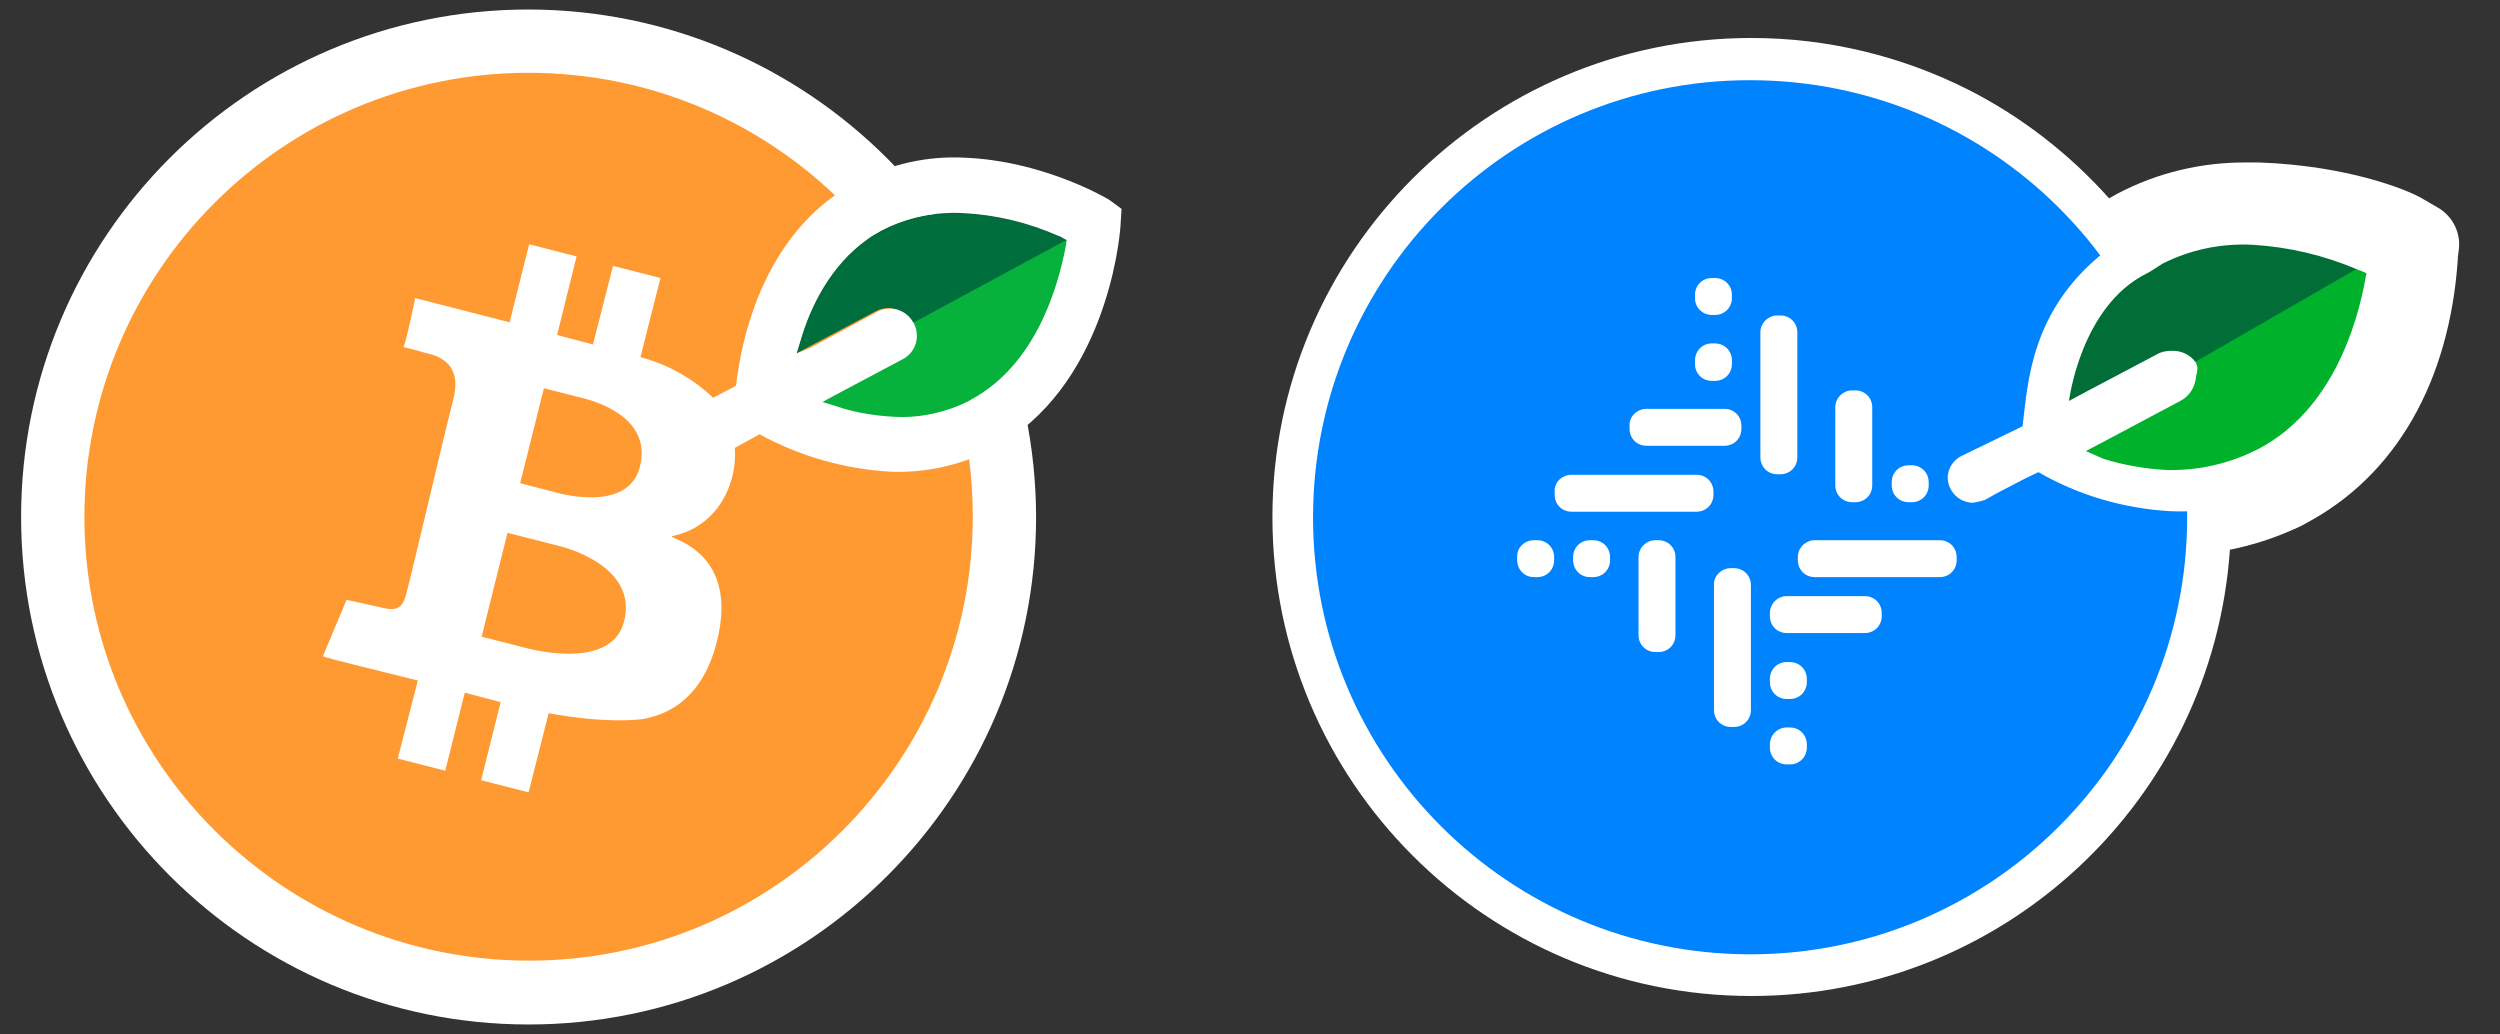
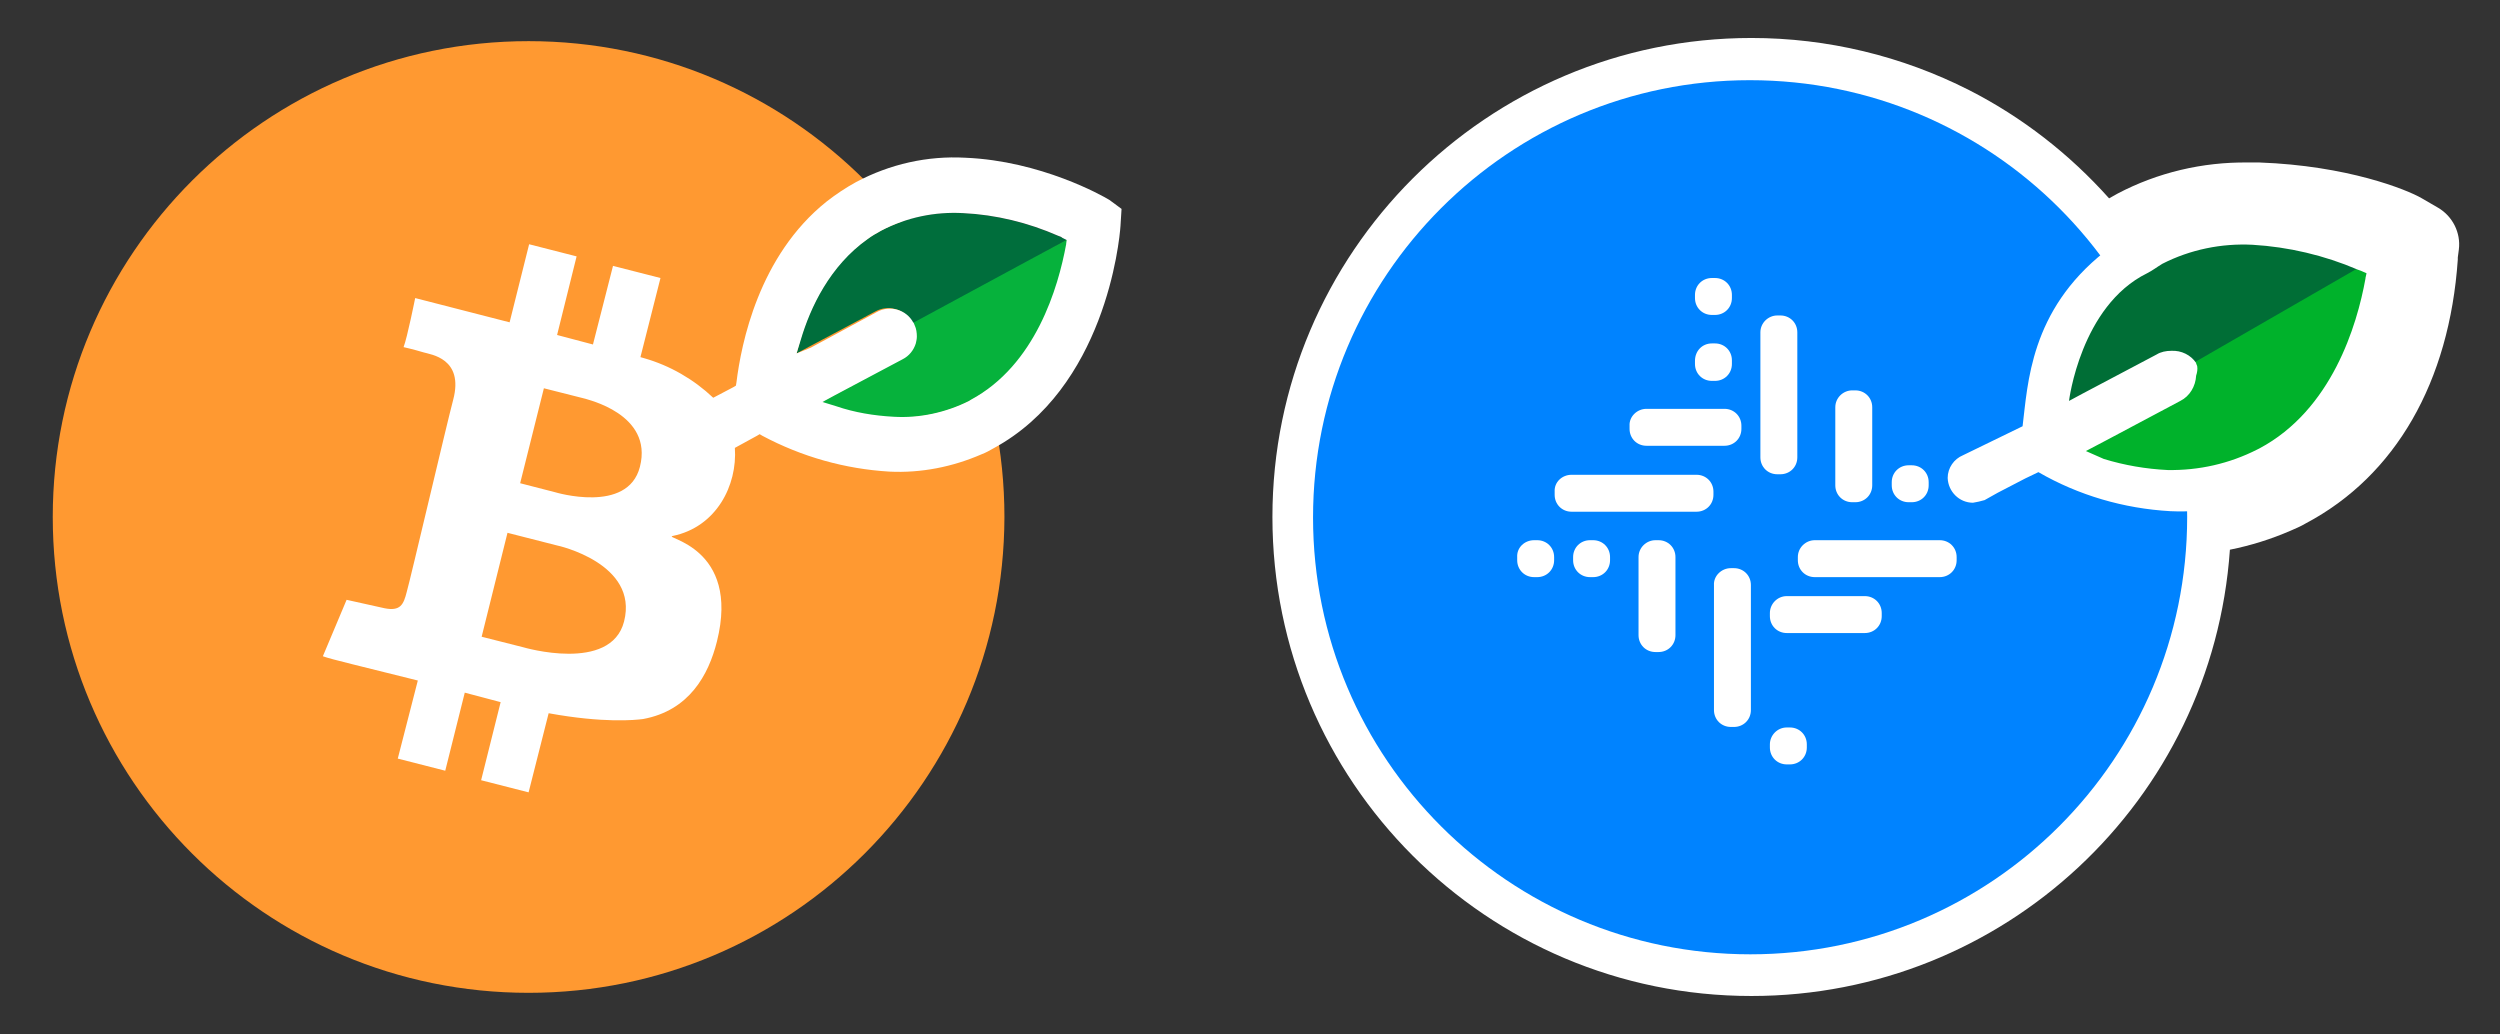
<svg xmlns="http://www.w3.org/2000/svg" xmlns:xlink="http://www.w3.org/1999/xlink" version="1.1" id="Layer_1" x="0px" y="0px" viewBox="0 0 473.9 196" style="enable-background:new 0 0 473.9 196;" xml:space="preserve">
  <rect x="0" y="0" width="473.9" height="196" fill="#333333" stroke="none" />
  <style type="text/css">
	.st0{clip-path:url(#SVGID_2_);}
	.st1{fill:#FF9931;}
	.st2{fill:#FFFFFF;}
	.st3{fill:#006E3C;}
	.st4{fill:#06B23C;}
	.st5{fill:#0083FF;}
	.st6{fill:#006E36;}
	.st7{fill:#00B22B;}
</style>
  <title>RSK_R-BTC_Logo_RGB</title>
  <g>
    <defs>
      <rect id="SVGID_1_" x="3.2" width="210.7" height="196" />
    </defs>
    <clipPath id="SVGID_2_">
      <use xlink:href="#SVGID_1_" style="overflow:visible;" />
    </clipPath>
    <g class="st0">
      <path class="st1" d="M100.2,188.2C50.3,188.2,10,147.8,10,98S50.4,7.8,100.2,7.8c49.8,0,90.2,40.4,90.2,90.2    C190.3,147.8,150,188.2,100.2,188.2" />
-       <path class="st2" d="M100.2,13.8c46.5,0,84.2,37.7,84.2,84.1s-37.7,84.2-84.1,84.2S16,144.5,16,98c0,0,0,0,0,0    C16,51.5,53.7,13.8,100.2,13.8 M100.2,1.8C47,1.8,4,44.9,4,98c0,53.1,43.1,96.2,96.2,96.2c53.1,0,96.2-43.1,96.2-96.2    C196.3,44.9,153.3,1.9,100.2,1.8" />
      <path class="st3" d="M200.5,44.7c-5.7-2.5-11.8-4-18-4.3c-5.4-0.3-10.7,0.8-15.5,3.3c-0.9,0.5-1.8,1-2.6,1.6    c-7.2,5-10.9,13-12.7,19.1L151,67l2.4-1.3L166,59c2.4-1.3,5.5-0.4,6.8,2l0,0l0.1,0.1c0.1,0.2,0.1,0.3,0.2,0.5l29.2-16.2    C202,45.3,200.8,44.8,200.5,44.7" />
      <path class="st4" d="M195.9,64.2c-14.5,23.9-40.2,12-40.2,12l9.3-5c0.8-0.5,5.8-3.1,5.8-3.1c2.4-1.3,3.3-4.3,2.1-6.8l29.4-15.9    C201.6,52.1,199.4,58.5,195.9,64.2" />
      <path class="st2" d="M210.3,37.9c-1.3-0.8-13-7.4-27.3-8c-7.2-0.4-14.3,1.2-20.7,4.6c-2,1.1-3.8,2.3-5.6,3.7    c-12.9,10.3-16.2,27-17.1,34.3l-0.1,0.6l-0.5,0.3l-3.8,2c-3.7-3.5-8.2-6.1-13.1-7.5l-0.7-0.2l3.8-15l-9-2.3l-3.8,14.9l-6.8-1.8    l3.7-14.9l-9-2.3l-3.7,14.8c-10.9-2.8-17.9-4.6-17.9-4.6s-1.5,7.5-2.2,9.3c0,0,1.8,0.4,3.8,1c1.3,0.4,7.7,1.1,5.6,9    c-1.2,4.5-8.2,34.4-8.8,36.4c-0.6,2.4-1.2,3.7-4.2,3.1l-7.2-1.6l-4.5,10.7c1.6,0.6,7.3,1.9,18,4.6l-3.8,14.8l9,2.3l3.7-14.8    l6.8,1.8l-3.7,14.8l9,2.3l3.8-15c10.4,1.9,16.4,1.3,17.9,1.1c8.7-1.6,12.4-8.3,14-14.7c4.5-18-10.3-19.6-8.4-20    c8.3-1.7,12.3-9.6,11.8-16.7l4.2-2.3l0.5-0.3l0.5,0.3c7.5,4,15.7,6.3,24.1,6.8c6,0.3,12-0.9,17.5-3.3c0.8-0.3,1.5-0.7,2.2-1.1    c21.1-11.4,23.9-39.1,24.1-42.2l0.2-3.2L210.3,37.9z M118.3,117.8c-2.5,9.8-19.1,4.9-19.1,4.9l-7.9-2l4.9-19.7l9.4,2.4    C105.7,103.4,121.1,106.8,118.3,117.8 M121.3,88.5c-2.3,9-16.1,4.8-16.1,4.8l-6.6-1.7l4.5-18l7.9,2    C111,75.7,123.9,78.4,121.3,88.5 M202.1,46.2v0.1c-1.5,8.2-5.8,22.9-18.1,29.5l-0.3,0.2c-4.4,2.2-9.4,3.3-14.3,3    c-3.7-0.2-7.4-0.8-10.9-2l-2.6-0.8l2.4-1.3l12.8-6.8c1.2-0.6,2.1-1.7,2.5-3c0.1-0.4,0.2-0.9,0.2-1.3c0-0.7-0.1-1.5-0.4-2.1    c-0.1-0.2-0.1-0.3-0.2-0.5l-0.1-0.1l0,0c-1.3-2.4-4.4-3.3-6.8-2l-12.6,6.8L151,67l0.8-2.6c1.8-6.1,5.5-14,12.7-19.1    c0.8-0.6,1.7-1.1,2.6-1.6c4.8-2.5,10.1-3.6,15.5-3.3c6.2,0.3,12.3,1.8,18,4.3c0.3,0.1,0.6,0.2,0.8,0.4l0.8,0.4L202.1,46.2z" />
    </g>
  </g>
  <g>
    <path class="st2" d="M332,188.8c-50.2,0-90.8-40.7-90.8-90.8c0-50.1,40.7-90.8,90.8-90.8c14.4,0,28.5,3.4,41.3,9.9   c10,5.1,19,12.1,26.5,20.5l1.6-0.9c7.6-4,16.1-6,24.7-5.9h2.2c16.6,0.6,27.9,5.1,30.8,6.8l3.1,1.8c2.7,1.6,4.3,4.7,3.9,7.9   l-0.2,1.5v0.4c-1.6,23.2-11.8,41-28.8,50c-1,0.6-2,1-2.9,1.4c-3.7,1.6-7.5,2.8-11.5,3.6C419.4,151.8,379.8,188.8,332,188.8z" />
    <path class="st5" d="M414.6,98c0,45.8-37.1,82.9-82.8,82.9c-45.8,0-82.9-37.1-82.9-82.8c0-45.8,37.1-82.9,82.8-82.9c0,0,0,0,0,0   C377.5,15.2,414.6,52.2,414.6,98" />
    <path class="st2" d="M324.5,52.7h0.6c1.8,0,3.2,1.4,3.2,3.2v0.6c0,1.8-1.4,3.2-3.2,3.2h-0.6c-1.8,0-3.2-1.4-3.2-3.2v-0.6   C321.3,54.1,322.7,52.7,324.5,52.7z" />
    <path class="st2" d="M324.5,65.1h0.6c1.8,0,3.2,1.4,3.2,3.2V69c0,1.8-1.4,3.2-3.2,3.2h-0.6c-1.8,0-3.2-1.4-3.2-3.2v-0.6   C321.3,66.5,322.7,65.1,324.5,65.1z" />
    <path class="st2" d="M290.8,102.4h0.6c1.8,0,3.2,1.4,3.2,3.2v0.6c0,1.8-1.4,3.2-3.2,3.2h-0.6c-1.8,0-3.2-1.4-3.2-3.2v-0.6   C287.5,103.8,289,102.4,290.8,102.4z" />
    <path class="st2" d="M301.4,102.4h0.6c1.8,0,3.2,1.4,3.2,3.2v0.6c0,1.8-1.4,3.2-3.2,3.2h-0.6c-1.8,0-3.2-1.4-3.2-3.2v-0.6   C298.2,103.8,299.6,102.4,301.4,102.4z" />
    <path class="st2" d="M312.1,77.5h14.8c1.8,0,3.2,1.4,3.2,3.2v0.6c0,1.8-1.4,3.2-3.2,3.2h-14.8c-1.8,0-3.2-1.4-3.2-3.2v-0.6   C308.8,79,310.3,77.5,312.1,77.5z" />
    <path class="st2" d="M313.8,102.4h0.6c1.8,0,3.2,1.4,3.2,3.2v14.8c0,1.8-1.4,3.2-3.2,3.2h-0.6c-1.8,0-3.2-1.4-3.2-3.2v-14.8   C310.6,103.8,312.1,102.4,313.8,102.4z" />
    <path class="st2" d="M344,102.4h23.7c1.8,0,3.2,1.4,3.2,3.2v0.6c0,1.8-1.4,3.2-3.2,3.2H344c-1.8,0-3.2-1.4-3.2-3.2v-0.6   C340.8,103.8,342.3,102.4,344,102.4z" />
    <path class="st2" d="M297.9,90h23.7c1.8,0,3.2,1.4,3.2,3.2v0.6c0,1.8-1.4,3.2-3.2,3.2h-23.7c-1.8,0-3.2-1.4-3.2-3.2v-0.6   C294.6,91.4,296.1,90,297.9,90z" />
    <path class="st2" d="M361.8,88.2h0.6c1.8,0,3.2,1.4,3.2,3.2v0.6c0,1.8-1.4,3.2-3.2,3.2h-0.6c-1.8,0-3.2-1.4-3.2-3.2v-0.6   C358.6,89.6,360,88.2,361.8,88.2z" />
    <path class="st2" d="M338.7,113h14.8c1.8,0,3.2,1.4,3.2,3.2v0.6c0,1.8-1.4,3.2-3.2,3.2h-14.8c-1.8,0-3.2-1.4-3.2-3.2v-0.6   C335.5,114.5,336.9,113,338.7,113z" />
-     <path class="st2" d="M338.7,125.5h0.6c1.8,0,3.2,1.4,3.2,3.2v0.6c0,1.8-1.4,3.2-3.2,3.2h-0.6c-1.8,0-3.2-1.4-3.2-3.2v-0.6   C335.5,126.9,336.9,125.5,338.7,125.5z" />
    <path class="st2" d="M338.7,137.9h0.6c1.8,0,3.2,1.4,3.2,3.2v0.6c0,1.8-1.4,3.2-3.2,3.2h-0.6c-1.8,0-3.2-1.4-3.2-3.2v-0.6   C335.5,139.4,336.9,137.9,338.7,137.9z" />
    <path class="st2" d="M336.9,59.8h0.6c1.8,0,3.2,1.4,3.2,3.2v23.7c0,1.8-1.4,3.2-3.2,3.2h-0.6c-1.8,0-3.2-1.4-3.2-3.2V63   C333.7,61.2,335.2,59.8,336.9,59.8z" />
    <path class="st2" d="M328.1,107.7h0.6c1.8,0,3.2,1.4,3.2,3.2v23.7c0,1.8-1.4,3.2-3.2,3.2h-0.6c-1.8,0-3.2-1.4-3.2-3.2v-23.7   C324.8,109.2,326.3,107.7,328.1,107.7z" />
    <path class="st2" d="M351.1,74h0.6c1.8,0,3.2,1.4,3.2,3.2v14.8c0,1.8-1.4,3.2-3.2,3.2h-0.6c-1.8,0-3.2-1.4-3.2-3.2V77.2   C347.9,75.4,349.4,74,351.1,74z" />
    <path class="st6" d="M389.9,84.7l57.5-33.3c0,0,1.3-11.9-21-11.7C404.3,40,391.7,54.5,390,67.6S390,84.7,389.9,84.7" />
    <path class="st7" d="M448.4,50l-57.6,33.2c0,0-1.3,11.9,21,11.7c22.2-0.2,34.8-14.7,36.5-27.9S448.3,50,448.4,50" />
    <path class="st2" d="M455.2,44.5c-1.4-0.8-11.3-5.2-27.1-5.8c-7.9-0.4-15.8,1.3-22.9,5c-2.2,1.2-4.3,2.5-6.2,4   c-14.2,11.2-14.6,25.1-15.6,33.1l-11.3,5.5c-1.7,0.7-2.9,2.4-2.9,4.3c0.1,2.6,2.2,4.7,4.8,4.7c0.7-0.1,1.5-0.3,2.2-0.5l0,0l0,0l0,0   l2.5-1.4l5.2-2.7l2.5-1.2c7.6,4.4,16.2,6.9,25,7.4c6.7,0.3,13.3-0.9,19.4-3.6c0.8-0.4,1.7-0.8,2.5-1.2c23.4-12.4,24.4-40.6,24.7-44   l0.2-1.8L455.2,44.5z M448.4,52.7v0.1c-1.6,8.9-6.4,24.9-20.1,32.2l-0.4,0.2c-5.3,2.7-11.1,4-17,3.9c-4.1-0.2-8.2-0.9-12.1-2.1   l-3.4-1.5l3.8-2l14.1-7.5c1.8-0.9,2.9-2.8,3-4.8c0.2-0.6,0.3-1.2,0.2-1.8c-0.1-0.2-0.1-0.3-0.2-0.5v-0.1l0,0   c-1-1.5-2.8-2.4-4.7-2.3c-1,0-2,0.2-2.8,0.7l-14,7.4l-2.6,1.4c0,0,2.2-18,14.8-24.2c1-0.5,1.9-1.2,2.9-1.8   c5.3-2.7,11.2-3.9,17.1-3.6c6.8,0.4,13.6,2,19.9,4.7l0.8,0.3l0.9,0.4L448.4,52.7z" />
  </g>
</svg>